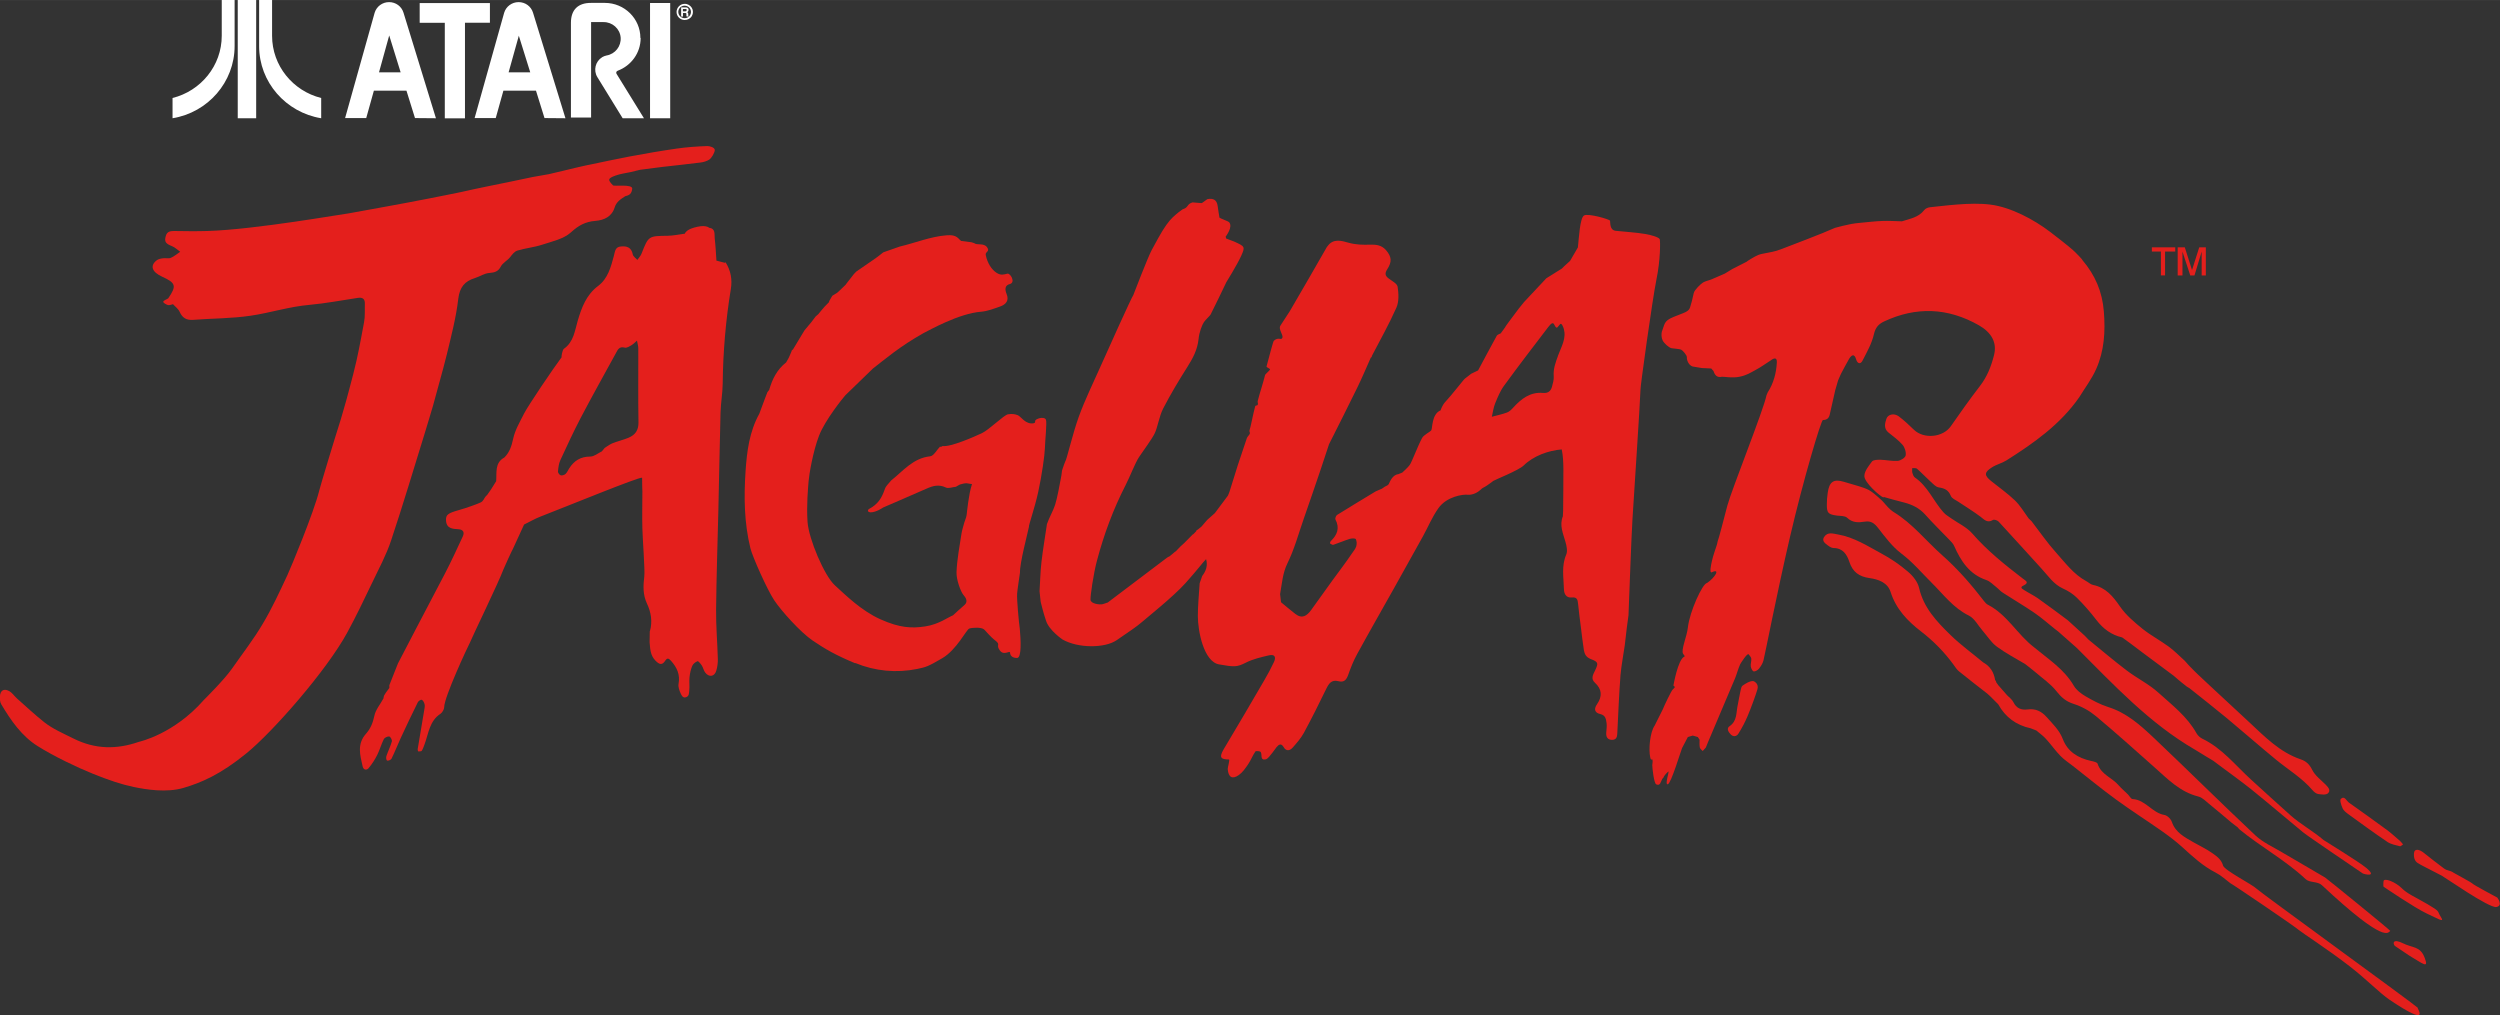
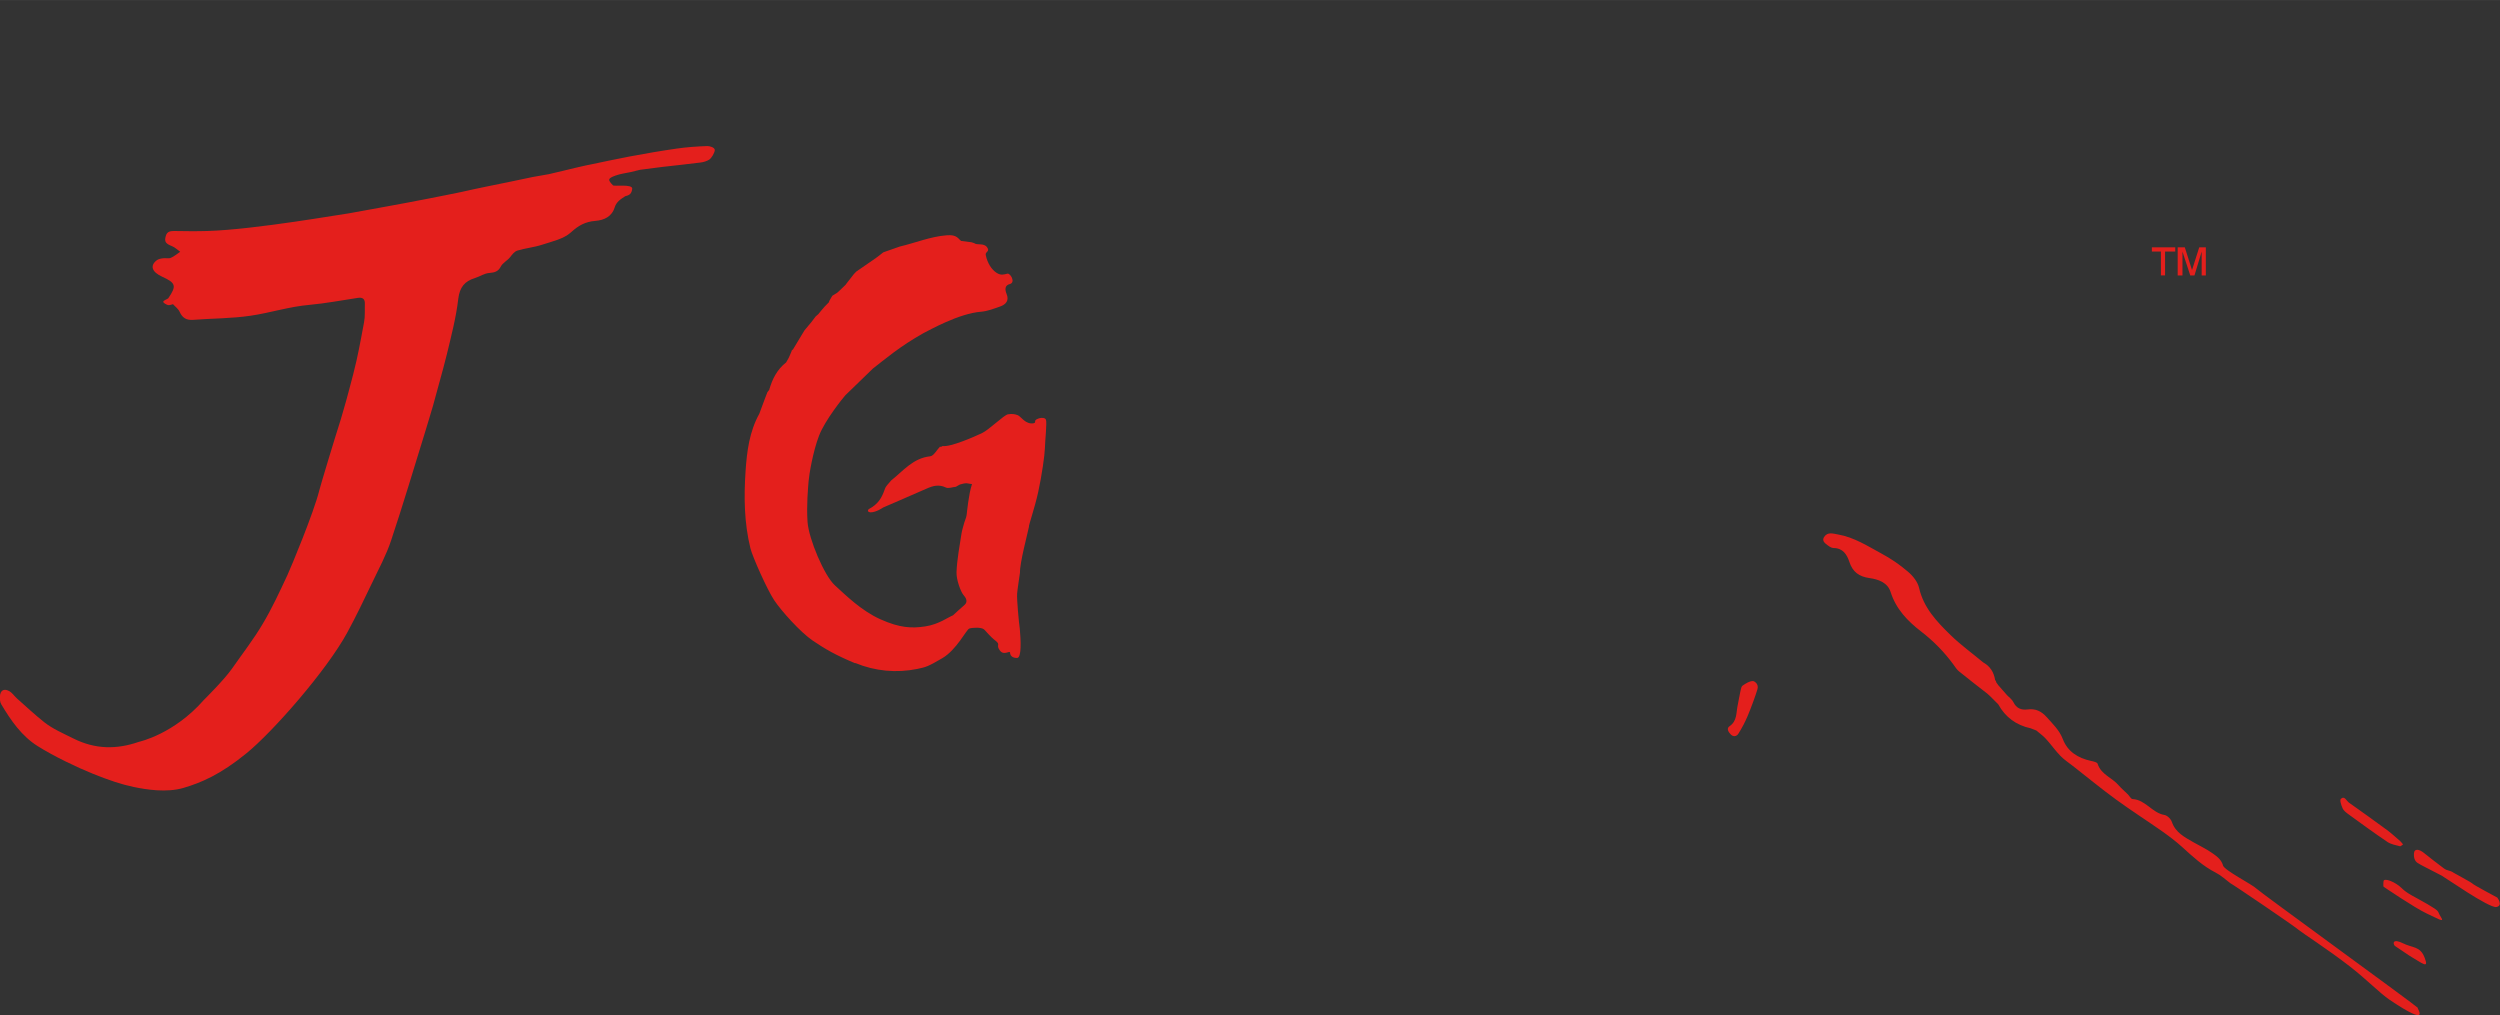
<svg xmlns="http://www.w3.org/2000/svg" id="b" width="101.46mm" height="41.2mm" viewBox="0 0 287.6 116.78">
  <rect x="0" y="0" width="287.6" height="116.78" fill="#333333" stroke="none" />
  <g id="c">
    <path d="M45,62.15c1.37-4.1,2.6-8.24,3.88-12.37.32-1.02.61-2.04.92-3.06.04-.22,1.17-4.16,1.6-5.94.51-2.12,1.07-4.25,1.32-6.41.16-1.34.75-2.03,1.9-2.38.67-.21,1.05-.55,1.74-.6.57-.04.97-.19,1.24-.71.22-.45.8-.72,1.1-1.12.22-.29.5-.65.83-.74.93-.28,1.91-.37,2.83-.67,1.15-.38,2.49-.66,3.33-1.43.86-.79,1.66-1.22,2.77-1.31,1.03-.08,1.92-.48,2.25-1.55.21-.67.72-.97,1.23-1.3.47-.1.73-.28.79-.85.06-.57-2.07-.25-2.21-.39-.65-.66-.59-.8.27-1.12.56-.21,1.18-.28,1.77-.41l1.07-.26c.85-.11,1.7-.23,2.55-.33,1.47-.17,2.95-.32,4.42-.51.34-.04.71-.15,1-.34.26-.17.62-.79.63-1.09,0-.3-.58-.47-.86-.46-1.18.04-2.35.12-3.52.29-1.81.26-3.62.57-5.42.91-1.5.28-2.99.61-4.49.92-.21.02-2.91.65-3.1.71l-1.73.41-.13.02-1.7.3c-1.75.36-3.51.75-5.27,1.09-.95.18-1.93.42-2.88.62-1.35.29-2.68.54-4.04.81-3,.59-6.01,1.12-9.02,1.67-.29,0-10.68,1.86-16.21,2.02-1.28.04-2.57.02-3.85,0-.44,0-.8.07-.94.58-.18.65-.03.87.73,1.17.34.14.62.42.93.64-.36.24-.69.53-1.08.7-.26.11-.61,0-.92.05-.24.03-.52.09-.7.23-.81.62-.56,1.35.63,1.89,1.58.72,1.67,1.06.69,2.49-.19.13-.57.25-.57.39,0,.14.34.32.54.38.17.05.39-.06.58-.1.26.29.61.53.76.87.32.71.78.99,1.57.93,2.19-.17,4.4-.15,6.57-.47,2.27-.33,4.47-1.05,6.77-1.25,1.88-.17,3.75-.53,5.62-.81.51-.07.8.12.78.66-.02.72.04,1.48-.09,2.15-.13.67-.52,2.89-.88,4.46-.47,2.08-1.16,4.42-1.17,4.54l-.62,2.15c-.7,2.19-2.35,7.65-2.48,8.19-.61,2.5-3.27,8.9-3.66,9.73-.89,1.91-1.77,3.82-2.85,5.63-1.05,1.78-2.33,3.42-3.52,5.13-.91,1.31-3.23,3.6-3.26,3.63-3.46,3.94-7.38,4.78-7.47,4.81-2.57.89-5.03.87-7.55-.4-1.14-.57-2.34-1.08-3.33-1.86-1.05-.83-2.2-1.9-3.17-2.76-.29-.26-.5-.63-.9-.84-.59-.31-1-.04-1.03.64-.01.3,0,.65.15.89,1.11,1.86,2.34,3.66,4.21,4.83,1.81,1.14,4.54,2.45,6.36,3.18,1.82.73,3.27,1.22,4.67,1.51,1.4.29,3.77.69,5.75.1,1.98-.59,4.18-1.49,7.24-3.99,3.06-2.5,9.2-9.51,11.57-13.86,1.02-1.87,1.94-3.8,2.86-5.72.77-1.61,1.63-3.2,2.19-4.88h0ZM136.25,67.06h0s0,0,0,0h0s0,0,0,0Z" fill="#e41f1c" />
-     <path d="M83.39,30.23l-.93-.24h-.04c-.06-.87-.1-1.73-.2-2.59-.05-.46.12-1.1-.64-1.2h0c-.48-.39-1.53-.07-1.53-.07,0,0-1.05.2-1.27.75-.65.08-1.31.23-1.96.24-2.22.03-2.21,0-3.02,2.06-.1.26-.32.48-.48.72-.18-.21-.49-.4-.53-.65-.16-.8-.67-.96-1.35-.9-.68.06-.68.55-.82,1.08-.34,1.27-.68,2.61-1.81,3.46-1.36,1.02-1.9,2.48-2.35,4.01-.34,1.16-.46,2.43-1.59,3.22-.16.11-.31.87-.26.97-.96,1.28-3.9,5.63-4.33,6.5-.47.94-1.04,1.89-1.25,2.9-.18.83-.41,1.54-1,2.13-1.14.62-.87,1.74-.95,2.73l-.58.93-.43.62-.22.23c-.19.23-.22.51-.58.68-.36.17-1.63.63-2.46.86-1.27.36-1.54.53-1.5,1.21.06.93.75.96,1.44,1,.58.04.7.39.48.85-.67,1.44-1.33,2.88-2.06,4.28-1.73,3.31-5.34,10.17-5.39,10.31l-.99,2.5v.32s-.4.54-.4.54l-.22.36-.06.31c-.36.67-.91,1.3-1.05,2.02-.16.79-.45,1.47-.95,2.03-1.07,1.19-.68,2.48-.39,3.77.1.42.46.46.69.19.39-.47.72-.98.99-1.52.29-.58.46-1.23.76-1.82.09-.17.43-.33.62-.3.14.02.35.41.3.57-.16.58-.44,1.12-.63,1.69-.05.15-.03.48.1.52.13.04.43-.1.49-.22.38-.78.7-1.59,1.06-2.38.64-1.38,1.29-2.76,1.97-4.12.07-.14.34-.32.45-.28.14.05.25.28.31.46.05.14.04.31.02.45-.26,1.59-.54,3.18-.8,4.77-.01.09.04.26.07.26.14,0,.35,0,.4-.07.15-.25.24-.53.34-.8.45-1.23.55-2.63,1.81-3.46.22-.15.43-.51.43-.77,0-1.14,2.66-6.85,2.98-7.46h0c.25-.64,3.25-6.81,3.84-8.39.07-.2,1.03-2.29,1.1-2.38l1.27-2.77c.64-.31,1.26-.68,1.92-.93,3.37-1.31,11.27-4.55,11.66-4.46,0,.1,0,.86.01.96l.02.62c0,1.43-.04,2.85,0,4.28.02,1.12.31,4.79.22,5.48-.13,1.09-.18,2.1.31,3.15.46.97.65,2.05.34,3.15l-.02.03-.02,1.25h0c.07.76.07,1.51.68,2.13.42.43.75.56,1.1.03.25-.38.4-.32.68-.02.69.77,1.07,1.59.87,2.67-.06.35.1.78.26,1.12.09.19.24.54.61.4.37-.13.33-.49.36-.75.06-.51-.02-1.03.03-1.53.05-.45.14-.9.31-1.31.1-.24.37-.46.62-.55.09-.03.36.3.49.5.16.25.21.59.4.82.44.56,1.05.46,1.26-.22.13-.43.19-.91.18-1.36-.05-1.9-.22-3.79-.2-5.69.04-3.8.17-7.6.26-11.4.09-3.75.15-7.5.25-11.25.03-1.12.24-2.24.25-3.36.04-3.64.35-7.28.94-10.88.17-1.07-.01-2.09-.59-3.02l-.06-.02h0ZM72.3,50.36c-.62.25-1.27.4-1.89.65-.26.11-.85.52-.85.52,0,0-.25.29-.32.39-.44.21-.89.6-1.33.6-1.11,0-1.86.47-2.43,1.36-.14.22-.24.47-.42.64-.13.12-.39.2-.55.16-.14-.04-.33-.29-.32-.43.04-.45.09-.92.28-1.33.75-1.63,1.5-3.25,2.33-4.84,1.31-2.5,2.69-4.96,4.04-7.43.22-.41.39-.84,1.04-.66.22.06.54-.15.78-.29.23-.14.42-.34.62-.52.05.3.15.6.15.9.01,2.83-.03,5.66.02,8.49.02.92-.37,1.47-1.16,1.79h0ZM141.99,27.79l-.93-.35c0-.07-.03-.14-.07-.2-.01-.01.92-1.15.39-1.7-.14-.11-.94-.39-1.09-.5-.07-.45-.16-.9-.21-1.35-.1-.73-.54-.91-1.19-.78l-.63.45h-.09s-.98-.08-.98-.08c-.7.21-.42.58-1.13.79l-.48.35c-.48.41-.82.64-1.41,1.46s-1.27,2.15-1.68,2.89c-.41.74-2.1,5.13-2.12,5.19-.14.12-2.95,6.36-3.88,8.45-.72,1.63-1.68,3.58-2.39,5.54-.71,1.96-1.39,4.95-1.55,5.13l-.16.41-.21.62-.08.61c-.2,1.12-.5,2.66-.72,3.35-.22.69-.68,1.46-.94,2.22-.21,1.45-.46,2.9-.63,4.36-.13,1.12-.15,2.25-.22,3.37l.13,1.22c.2.73.25,1.07.62,2.18.36,1.11,1.9,2.15,1.9,2.15,1.81,1.02,4.86,1.01,6.23.07s2.32-1.57,2.91-2.09c.59-.52,3.59-2.9,5-4.47,1.42-1.58,1.95-2.34,2.37-2.76.21.73,0,1.36-.45,1.94-.1.28-.19.55-.29.83-.08,1.26-.21,2.52-.21,3.78,0,1.7.67,5.25,2.44,5.56,1.77.31,2.06.32,3.1-.21.81-.41,1.74-.62,2.63-.83.65-.15.87.16.58.78-.33.7-.69,1.38-1.08,2.04-1.55,2.66-3.1,5.32-4.68,7.95-.63,1.05-.27,1.19.58,1.21.15,0-.15.86-.13,1.14.08.9.52,1.18,1.27.65.44-.31.77-.79,1.08-1.25.31-.46.51-1,.83-1.46.06-.09.53-.05.61.06.2.29-.11.97.55.85.31-.06.56-.51.82-.8.17-.19.29-.42.46-.62.28-.33.54-.46.82.02.29.5.72.39,1.02.05.48-.54.96-1.09,1.3-1.71.9-1.67,1.75-3.36,2.57-5.06.3-.62.62-1.08,1.39-.88.64.17.92-.13,1.13-.71.29-.82.61-1.64,1.03-2.4,1.37-2.51,2.8-5,4.2-7.5,1.13-2.01,2.24-4.02,3.36-6.03.6-1.08,1.07-2.25,1.8-3.27.95-1.33,2.8-1.6,3.37-1.54.57.06,1.18-.29,1.45-.55.26-.27.33-.23.7-.47.37-.24.61-.44.79-.57.18-.13,2.92-1.21,3.5-1.78,1.11-1.09,2.83-1.72,4.37-1.84.15.71.18,1.47.19,2.19.01,1.62-.02,3.24-.03,4.86l-.03.64c-.42,1.04.03,1.98.3,2.95.13.46.26,1.05.09,1.45-.57,1.31-.3,2.64-.27,3.95.01.52.21,1.06.92.99.58-.06.67.25.71.73.08.92.22,1.83.33,2.75.11.86.2,1.73.34,2.59.08.45.26.81.8,1.02.87.33.89.47.47,1.34-.24.49-.49.93,0,1.38.82.75.86,1.57.24,2.47-.37.54-.31.98.4,1.14.6.14.64.62.7,1.06.05.35-.02.71-.04,1.07-.03.48.13.82.66.83.47,0,.59-.29.61-.7.11-2.25.2-4.5.37-6.75.07-.96.48-3.23.49-3.41.1-.94.38-3.25.43-3.47.1-2.47.32-8.78.46-11.1.14-2.32.87-13.2.92-14.84-.06-.11,1.36-10.34,1.83-12.66.48-2.32.45-4.41.39-4.65-.06-.24-1.07-.52-1.64-.61-1.13-.19-2.29-.25-3.43-.37-.75-.09-.59-1-.66-1.17-.06-.16-2.49-.86-2.97-.6-.49.25-.6,2.6-.72,3.68-.3.52-.6,1.04-.9,1.55l-.67.61-.27.27-1.79,1.12-2.56,2.73c-.06.06-.49.61-.62.77-.46.64-1.55,2.03-1.56,2.14l-.51.7s-.39.15-.44.25c-.73,1.33-1.45,2.67-2.16,4.01l-.79.38-.71.55c-.1.03-1.57,1.96-2.36,2.79-.16.17-.45.77-.45.87-1.06.44-.92,2.1-1.08,2.3-.15.2-.87.53-1.05.88-.54,1-1.18,2.78-1.43,3.11-.25.33-.62.65-.85.87l-.47.19c-.68.07-.99.94-1.08,1.12-.09.18-.32.22-.48.33-.12.08-.23.16-.35.24l.02-.02-.71.31c-1.48.9-2.97,1.79-4.44,2.71-.12.08-.24.4-.18.52.52,1,.2,1.78-.54,2.49-.06.06-.11.25-.09.26.12.08.29.2.39.16.63-.21,1.25-.48,1.88-.68.22-.07.64-.08.7.03.12.23.13.57.05.83-.08.28-.3.52-.47.78-.59.9-2.11,2.91-2.22,3.07-.84,1.15-1.66,2.33-2.5,3.48-.5.68-1.04,1.04-1.82.44-.56-.43-1.09-.89-1.64-1.34l-.11-.94c.22-1.19.28-2.39.85-3.55.8-1.63,1.28-3.42,1.88-5.14.66-1.88,1.3-3.77,1.94-5.65.33-.96.65-1.93.96-2.9,1.09-2.16,2.18-4.32,3.24-6.49.56-1.14,1.05-2.32,1.57-3.48.09-.03.12-.08.11-.17.96-1.85,1.99-3.67,2.83-5.57.31-.7.26-1.63.14-2.41-.06-.37-.67-.67-1.06-.97-.41-.32-.41-.6-.13-1.04.57-.89.49-1.44-.13-2.18-.49-.58-1.13-.67-1.81-.65-.86.03-1.68.02-2.55-.23-.72-.2-1.73-.53-2.38.41l-.06.06c-.24.43-4.06,7.07-4.28,7.41l-1.08,1.66c-.28.41.36,1.08.22,1.41-.14.33-.47-.16-1,.36-.03.01-.46,1.53-.82,2.93-.03.12.43.24.4.36-.03.1-.55.53-.57.64-.26,1.04-.56,1.88-.84,2.96-.05.2.06.23.01.42-.05.19-.26.04-.31.22-.27,1.01-.5,2.33-.65,2.76-.04.12.08.25.04.37-.06.17-.28.34-.34.51-.71,2.05-1.38,4.12-2.01,6.2l-.17.42-1.51,2.02-.87.77c-.22.25-.45.51-.66.77l-.44.36c-.09.02-.17.1-.18.19l-.35.36s0-.02,0-.04c-.34.35-.69.69-1.03,1.04-.14.13-.28.25-.42.38l-.52.54c-.09.03-.54.46-.74.6-.09.05-.19.08-.27.14-2.28,1.72-4.56,3.45-6.84,5.17-.18.06-.18.07-.54.18-.37.11-1.41-.04-1.44-.49-.03-.45.34-3,.74-4.5.8-3.02,1.87-5.91,3.29-8.68.55-1.07,1.09-2.55,1.57-3.27.48-.72,1.44-2,1.78-2.69.34-.69.52-1.98.98-2.87.84-1.63,1.79-3.21,2.77-4.76.64-1.01,1.17-1.99,1.3-3.23.08-.83.42-1.66.62-1.95.19-.28.67-.7.77-.88.62-1.22,1.2-2.46,1.8-3.7,0,0,1.23-1.98,1.71-3.03.48-1.07.43-1.09-.77-1.64h0ZM138.87,60.06s0,.02,0,.03v-.03s0,0,0,0ZM148.39,35.78l.05.07-.05-.06s0,0,0,0ZM179.23,40.94c-.29.79-.56,1.51-.49,2.36.03.39-.1.8-.2,1.19-.14.51-.46.76-1.03.71-1.48-.13-2.5.67-3.43,1.69-.2.22-.44.46-.71.56-.56.21-1.16.33-1.75.49.12-.52.19-1.07.39-1.56.29-.7.58-1.43,1.03-2.03,1.65-2.27,3.37-4.5,5.07-6.73.75-.99.62-.01.98.07.1.02.37-.47.47-.44.13.04.17.17.22.27.05.1.09.2.12.31.07.25.1.52.08.78-.03.54-.23,1.03-.43,1.52-.11.27-.23.54-.33.81ZM216.68,57.16c.47.15,1.54.43,2.31.63.96.24,1.81.65,2.49,1.41.88.99,1.83,1.91,2.75,2.87.21.22.44.44.56.7.78,1.76,1.76,3.3,3.73,3.96.41.14.75.51,1.11.79.27.21.5.49.79.67,1.2.78,2.44,1.5,3.62,2.31.84.57,1.6,1.26,2.4,1.89l.33.25,2.15,1.9c4.25,4.24,8.34,8.66,13.61,11.71.41.25.82.51,1.24.76l.85.51.72.54c1.23.92,2.48,1.81,3.68,2.77,1.99,1.61,3.94,3.28,5.92,4.91.59.49,6.26,4.31,6.89,4.75.06.04,1.74.5.42-.62-.85-.72-4.9-3.19-4.94-3.23-1.16-1-2.65-1.82-3.79-2.83-1.53-1.36-3.03-2.74-4.55-4.12-1.81-1.65-3.34-3.62-5.61-4.71-.28-.14-.51-.35-.67-.62-1.07-1.93-2.81-3.25-4.39-4.68-1.09-.99-2.46-1.65-3.64-2.55-1.51-1.14-2.95-2.38-4.42-3.57-.13-.14-.26-.28-.4-.42l-1.96-1.79c-1.15-.85-2.28-1.71-3.45-2.53-.5-.35-1.06-.61-1.57-.94-.17-.11-.56-.3-.1-.51.74-.35.29-.55-.05-.81-2.07-1.59-4.1-3.21-5.83-5.2-.65-.74-1.64-1.18-2.47-1.77-.29-.2-.6-.39-.83-.65-1.15-1.29-1.8-2.99-3.29-4.01-.15-.1-.23-.34-.29-.53-.05-.17-.01-.37-.02-.55.18.02.43-.03.54.06.54.47,1.03,1,1.56,1.48.29.26.61.63.96.68.68.1,1.12.31,1.39.99.11.28.54.45.84.65.85.57,1.72,1.1,2.54,1.71.46.35.81.8,1.47.39.13-.08.5.05.64.19,1.67,1.8,3.3,3.63,4.96,5.44.75.81,1.36,1.77,2.44,2.26.58.26,1.16.62,1.61,1.07.8.79,1.54,1.64,2.23,2.54.78,1.02,1.73,1.73,2.98,2.02l1,.73,1.34,1.01c1.19.88,2.37,1.77,3.56,2.65l.62.53.35.29.57.45.3.18c1.44,1.15,2.89,2.28,4.3,3.45,1.89,1.57,3.74,3.2,5.64,4.76,1.42,1.17,3.01,2.11,4.22,3.53.16.19.4.39.63.43.37.06.91.13,1.13-.07.38-.34.03-.72-.28-1.03-.54-.54-1.21-1.03-1.53-1.69-.31-.63-.71-.99-1.3-1.19-2.42-.82-4.14-2.6-5.94-4.28l-4.61-4.28c-.43-.41-.86-.81-1.3-1.22l-.3-.29c-.24-.24-.48-.48-.71-.72l-.5-.56c-.6-.54-1.17-1.13-1.82-1.61-.98-.72-2.08-1.3-3.03-2.06-.94-.76-1.9-1.57-2.58-2.55-.82-1.19-1.64-2.2-3.12-2.5-.29-.06-.53-.31-.8-.45-1.43-.78-2.38-2.08-3.43-3.25-1.02-1.13-1.89-2.4-2.83-3.62l-.35-.34c-.51-.69-.95-1.46-1.56-2.05-.84-.81-1.81-1.49-2.72-2.22-.84-.67-.85-1.02.07-1.6.51-.33,1.14-.47,1.65-.79,3.17-2,6.22-4.15,8.4-7.29.66-1.08,1.44-2.1,1.94-3.24.93-2.09,1.06-4.29.88-6.59-.18-2.31-1.01-4.21-2.47-5.93-.01-.1-.76-.84-.84-.92-.29-.29-.96-.86-2.84-2.3-1.88-1.44-4.54-2.86-6.88-3.16-2.34-.31-5.56.17-6.97.3-.24.02-.53.15-.67.33-.65.85-1.65.99-2.56,1.29-.76-.02-1.53-.07-2.29-.04-.8.03-1.59.13-2.38.2-.29.02-1.04.11-1.13.14-.37.06-1.67.37-1.9.45-1.4.64-5.36,2.13-6.18,2.45-.82.32-1.16.32-2.29.56-.48.1-1.04.46-1.54.77l-.16.12c-.54.28-1.09.56-1.63.83l-.89.54-1.57.68c-.19.08-.63.17-.91.33-.27.16-1,.86-1.08,1.22-.08.36-.14.61-.21.91l-.21.73-.05.12c-.16.38-.75.55-1.09.69-.47.2-1.07.37-1.47.69-.37.29-.44.77-.6,1.19-.13.32-.1.81.05,1.12.14.3.72.85,1.04.9.36.05.91.09,1.08.16.17.07.7.65.67.9-.03.24.16.87.65,1.04l1.07.18,1.08.05.26.29c.15.47.41.8.98.66.41,0,1.2.17,2.02,0,.83-.17,1.23-.45,1.81-.76.62-.33,1.19-.74,1.78-1.12.34-.27.73-.39.7.21-.06,1.23-.37,2.41-1.05,3.47-.05.11-.09.22-.14.33-.32,1.65-4,10.83-4.5,12.68-.49,1.85-.97,3.76-1.11,4.09-.03.13-.06.27-.09.4-.2.63-.44,1.26-.58,1.9-.09.42-.33,1.45,0,1.29,1.01-.47.36.61-.55,1.23-.54.04-2.03,3.37-2.21,5.1-.11,1.06-.83,2.62-.55,3.06.06.09.25.27.14.32-.74.3-1.26,3.33-1.26,3.33,0,0,.24.13.12.25-.12.12-.14.15-.22.23-.15.15-.97,1.85-1.12,2.25-.06.11-.83,1.68-.93,1.86-.54.76-.72,2.7-.52,3.65.13.63.27-.12.28.53,0,.15-.04.24-.04.39,0,.31.19,2.08.45,2.2.48.22.52-.3.68-.59.05-.09.13-.16.19-.23-.03-.11.44-.61.54-.66.1.03-.45,1.57-.07,1.47.38-.1,1.51-3.89,1.64-4.17l.66-1.26.57-.17.58.17.2.31c0,.3-.03.61.03.9.03.15.22.27.33.4l.36-.4c.1-.23.18-.46.28-.69,1.03-2.43,2.05-4.85,3.08-7.27.22-.53.35-1.1.59-1.62.04-.09.84-1.36.98-1.14.11.16.29.32.3.49.03.3-.1.61-.06.9.03.21.19.54.34.57.18.03.47-.15.61-.32.22-.28.42-.6.51-.94.2-.77,1.51-7.57,3.05-14.2,1.51-6.5,3.58-13.46,3.79-13.46.47,0,.7-.23.79-.65l.63-2.79c.11-.38.22-.76.33-1.13l.32-.73c.32-.58.61-1.18.95-1.75.28-.45.6-.62.8.07.15.51.5.6.73.16.51-.99,1.08-1.99,1.32-3.06.18-.78.54-1.16,1.17-1.46,3.71-1.74,7.35-1.58,10.9.44,1.47.84,2.1,2,1.75,3.41-.32,1.29-.8,2.52-1.64,3.6-1.16,1.5-2.25,3.05-3.34,4.61-.9,1.29-3.11,1.5-4.25.39-.55-.54-1.12-1.07-1.73-1.53-.53-.4-1.26-.25-1.43.29-.17.52-.32,1.1.23,1.56.56.45,1.16.88,1.63,1.42.26.3.43.85.36,1.23-.05.26-.58.59-.91.62-.65.05-1.32-.11-1.99-.13-.34,0-.83,0-.98.21-.33.45-.85,1.06-.87,1.64-.04.75,1.8,2.36,2.21,2.5h0Z" fill="#e41f1c" />
-     <path d="M267.43,100.92c-1.62-.97-3.27-1.9-4.9-2.87-1.04-.62-2.19-1.13-3.06-1.94-3.96-3.72-7.81-7.55-11.76-11.29-1.52-1.43-3.09-2.83-5.17-3.48-.92-.29-1.79-.76-2.63-1.25-.51-.3-1.04-.7-1.33-1.19-1.11-1.92-2.94-3.07-4.57-4.43-1.92-1.46-3.08-3.74-5.3-4.89-.18-.09-.33-.25-.45-.41-1.46-1.9-3.03-3.71-4.83-5.3-1.86-1.65-3.41-3.64-5.57-4.96-.51-.31-.9-.82-1.31-1.28-.05-.05-.95-.91-1.52-1.24-.58-.33-1.91-.66-2.89-.96-1.2-.37-1.7-.02-1.88,1.26-.07.45-.1.92-.1,1.38,0,.95.16,1.1,1.16,1.24.4.05.92.01,1.17.25.62.59,1.3.56,2.02.45.71-.12,1.11.17,1.54.72.81,1.04,1.63,2.15,2.66,2.93,1.33,1,2.37,2.25,3.53,3.4,1.34,1.33,2.46,2.87,4.25,3.75.67.33,1.08,1.17,1.61,1.77.53.61.98,1.34,1.62,1.81,1.03.76,2.17,1.35,3.27,2.01.4.32.8.62,1.19.95.81.7,1.73,1.32,2.38,2.15.57.72,1.11,1.2,2.01,1.48.93.3,1.79.78,2.54,1.4,2.29,1.91,4.5,3.9,6.73,5.88,1.53,1.36,2.96,2.85,5.06,3.37.46.11.85.54,1.24.85.87.71,1.72,1.43,2.57,2.15l.73.56c.07.08.12.17.2.23,2.46,2.01,5.28,3.54,7.61,5.72.44.42,1.36.23,1.85.68,7.47,6.99,7.62,5.39,7.88,5.27-.14-.2-7.36-6.07-7.55-6.18h0Z" fill="#e41f1c" />
    <path d="M255.74,99.55c-.24-.74-.76-1.07-1.27-1.43-.66-.47-1.41-.81-2.12-1.22-1.01-.59-2.07-1.1-2.5-2.35-.11-.34-.53-.75-.86-.8-1.41-.24-2.17-1.75-3.66-1.83-.18,0-.35-.35-.53-.53-.36-.36-.76-.69-1.09-1.07-.74-.87-2.01-1.22-2.4-2.46-.05-.18-.49-.27-.77-.33-1.48-.33-2.67-1.05-3.23-2.5-.4-1.05-1.17-1.76-1.88-2.56-.61-.67-1.28-.98-2.17-.86-.73.09-1.29-.12-1.64-.84-.15-.31-.47-.53-.72-.79l-1.01-1.15-.25-.35c0-.1-.05-.19-.12-.25-.14-.89-.57-1.59-1.37-2.03-1.26-1.05-2.59-2.01-3.76-3.15-1.58-1.54-3.1-3.13-3.62-5.43-.16-.69-.71-1.38-1.27-1.85-.93-.8-1.95-1.5-3.03-2.08-1.61-.87-3.17-1.89-5.03-2.21-.59-.1-1.19-.33-1.6.3-.26.41.06.69.41.94.2.15.45.32.68.32,1.08.01,1.54.74,1.82,1.59.38,1.16,1.11,1.7,2.33,1.87,1,.14,2.07.5,2.42,1.61.62,1.95,1.95,3.33,3.49,4.52,1.42,1.09,2.68,2.37,3.73,3.81.21.29.4.6.67.81,1.06.86,2.15,1.7,3.23,2.54l.33.3.93.93c.82,1.49,2.07,2.4,3.73,2.76l.65.25c.37.32.78.6,1.1.96.58.63,1.07,1.34,1.66,1.95.42.44.94.78,1.43,1.16,1.66,1.3,3.29,2.64,4.99,3.88,1.73,1.26,3.54,2.42,5.3,3.65.79.56,1.57,1.15,2.29,1.8,1.21,1.1,2.4,2.21,3.88,2.96.61.31,1.12.8,1.67,1.21.1.01,7.19,4.8,7.87,5.38.4.34,3.28,2.18,5.9,4.21,1.86,1.44,3.45,3.08,4.55,3.82,4.96,3.34,3.08.9,3.24.92-.14-.22-18.38-13.47-18.52-13.68-.5-.51-3.7-2.1-3.9-2.71h0ZM201.63,78.35c-.39,0-.8.28-1.15.51-.14.09-.2.35-.24.55-.13.6-.23,1.2-.35,1.79-.17.82-.05,1.74-.91,2.33-.39.26-.16.65.1.93.32.35.71.26.91-.07.41-.65.76-1.32,1.06-2.03.41-.97.96-2.48,1.13-3.09.17-.61-.37-.93-.55-.93ZM98.4,76.27c2.26.94,4.74,1.17,7.13.68,1.01-.21,1.24-.28,2.88-1.24,1.64-.96,2.76-3.28,3.09-3.4.33-.12,1.38-.18,1.7.09.19.16.69.82,1.33,1.31.63.49,0,.45.49,1.11.48.67,1.16-.06,1.18.27.01.33.26.6.8.6.55,0,.43-2.12.32-3.34-.11-.71-.36-3.45-.31-4.05.05-.6.22-1.63.33-2.44-.04-1.05.88-4.51,1.03-5.26-.07-.1.65-2.09,1.07-4.02.42-1.93.74-4.23.76-4.94.04-1.12.25-3,.13-3.35-.13-.35-.81-.21-1.07-.06-.26.15-.13.24-.2.36v.05c-.06-.01-.11.01-.14.05-.96.17-1.46-.79-1.84-.93-.38-.14-.65-.17-1.12-.1-.46.07-2.17,1.78-3,2.17-.82.38-3.58,1.62-4.54,1.48-.07.08-.18.11-.29.08-.37.38-.71,1.05-1.11,1.1-1.99.21-3.12,1.69-4.51,2.79-.24.32-.59.6-.71.96-.37,1.07-.78,1.76-1.86,2.33-.06.03-.11.2-.08.24.05.07.16.12.25.13.68.02,1.49-.56,1.49-.56,0,0,3.35-1.44,5.02-2.18.72-.32,1.4-.5,2.19-.12.3.15.76-.05,1.15-.08l.46-.26.47-.12.29-.03.64.1c-.39,1.16-.57,3.2-.62,3.57-.06.37-.19.57-.27.87-.12.44-.26.87-.33,1.32-.22,1.45-.5,2.9-.56,4.35-.04.9.5,2.29.78,2.62.28.33.6.79.11,1.2-.49.41-.87.78-1.3,1.17-.54.2-1.61,1.03-3.18,1.27s-2.93.18-5.15-.81c-2.22-.99-4.03-2.8-5.25-3.91-1.23-1.11-3.02-5.37-3.15-7.3s.06-3.88.12-4.67c.06-.78.5-3.42,1.2-5.24.7-1.82,2.75-4.34,3.03-4.66l3.18-3.08c1.2-.92,3.11-2.57,5.83-4.08.62-.3,4.02-2.25,6.61-2.45.75-.06,1.49-.36,2.21-.61.65-.23,1.03-.69.72-1.43-.21-.51-.21-1,.36-1.14.72-.18.07-1.28-.27-1.2-.37.09-.73.24-1.25-.1-.57-.37-1.05-1.11-1.24-2.05-.08-.39.53-.37.15-.89-.39-.52-1.14-.2-1.46-.46l-.32-.11-1.2-.15-.19-.17c-.4-.47-.87-.53-1.5-.48-1.86.15-3.57.87-5.36,1.29l-1.91.67c-.28.22-.55.45-.84.65-.75.53-1.51,1.04-2.26,1.56l-.28.29-.03.04-.72.92-.21.28-.62.6-.33.3-.56.35-.02.02-.35.6-.02.12-.49.5-.43.5-.32.39c-.1.09-.2.17-.3.26l-.53.7-.04.04-.7.84-.24.39-1.1,1.83c-.1.04-.16.13-.17.23l-.3.7-.31.55c-1.04.81-1.6,1.92-1.95,3.16l-.21.27-.37.97-.56,1.51c-1.14,2.05-1.43,4.34-1.58,6.61-.2,2.96-.16,5.95.56,8.87.24.97,1.9,4.7,2.72,5.95.82,1.24,3.03,3.7,4.44,4.66,1.41.96,2.69,1.7,4.89,2.61h0ZM274.46,95.38c-1.4-1.03-2.82-2.05-4.24-3.05-.29-.21-.5-.83-.93-.43-.15.14.05.75.21,1.1.12.26.4.47.64.65,1.5,1.09,2.99,2.18,4.52,3.21.41.27.94.36,1.43.49.08.02.21-.12.36-.21-.15-.17-.23-.3-.34-.39-.54-.47-1.07-.95-1.65-1.38h0ZM284.44,101.64c-.08-.1-2.09-1.18-2.19-1.25-.42-.3-.68-.18-1.1-.49-.8-.58-1.57-1.21-2.35-1.82-.41-.32-1.03-.56-1.1.07-.04.41.06.91.44,1.13l.41.24c.79.41,1.57.82,2.36,1.22.35.18,5.44,3.75,6.27,3.6.83-.16.1-1.09.1-1.09,0,0-2.72-1.45-2.86-1.61h0ZM274.2,102s3.59,2.44,4.94,3.07c1.35.62,2.13,1.14,1.66.42-.47-.73,0-.57-1.51-1.46-1.51-.88-2.34-1.2-3.01-1.87s-2.03-1.25-2.08-.78c-.05.47,0,.62,0,.62h0ZM277.21,109.96c1.51.88,2.24,1.56,1.72.21-.52-1.35-1.35-1.09-2.5-1.66-1.15-.57-1.19,0-.93.3l1.71,1.15h0Z" fill="#e41f1c" />
    <path d="M248.59,28.93v2.75h.48v-2.75h1.17v-.48h-2.69v.48h1.03ZM250.52,28.45v3.24h.55v-2.75l.9,2.75h.48l.83-2.75v2.75h.48v-3.24h-.76l-.83,2.62-.83-2.62h-.83Z" fill="#e41f1c" fill-rule="evenodd" />
-     <path d="M25.51,0h1.48v5.29c0,4.17-3.09,7.65-7.14,8.31v-2.33c3.25-.81,5.66-3.71,5.66-7.16C25.51,4.11,25.51,0,25.51,0ZM29.82,0h1.48v4.11c0,3.45,2.4,6.35,5.65,7.16v2.33c-4.05-.66-7.15-4.14-7.14-8.31,0,0,0-5.29,0-5.29ZM79.59.9c-.18-.29-.49-.47-.83-.46-.51,0-.92.42-.93.93,0,.51.41.92.93.93.34,0,.66-.17.83-.46.17-.29.17-.65,0-.94h0ZM78.03,1.37c0-.4.33-.72.73-.72s.73.32.73.72c0,.4-.33.72-.73.72-.4,0-.72-.32-.73-.72h0ZM78.35,1.9h.22v-.41h.26c.08,0,.13.03.13.1,0,.07,0,.14,0,.21,0,.03.01.07.03.1h.23s-.01-.02-.02-.04c-.01-.03-.02-.05-.02-.09v-.05c0-.06,0-.15-.01-.18,0-.08-.06-.11-.1-.13,0,0-.01,0-.02-.01.07-.04.12-.07.15-.17.02-.07.02-.14,0-.21-.03-.11-.14-.16-.25-.17h-.59s0,1.05,0,1.05ZM78.86,1.03h-.3v.27h.3s.07-.02.1-.05c.02-.03.04-.07.03-.11,0-.08-.03-.12-.13-.12ZM27.35,0h2.12v13.6h-2.12V0ZM59.68,4.09l1.32,4.23h-2.49s1.18-4.23,1.18-4.23ZM57.91,10.43l-.88,3.15h-2.43l3.4-12.12c.22-.72.89-1.22,1.66-1.22.77,0,1.44.49,1.66,1.22l3.73,12.14-2.41-.02-.98-3.15h-3.74ZM44.78,4.09l1.31,4.23h-2.49s1.17-4.23,1.17-4.23h0ZM43.01,10.43l-.88,3.15h-2.43l3.4-12.12c.22-.72.89-1.22,1.66-1.22.77,0,1.44.49,1.66,1.22l3.73,12.14-2.41-.02-.98-3.15s-3.74,0-3.74,0ZM73.7,4.37c0,1.72-1.09,3.18-2.63,3.76h.01s-.05.02-.07.03c-.11.06-.15.2-.09.32,0,0,0,0,0,0l3.16,5.12h-2.45l-2.91-4.73c-.48-.78-.23-1.81.55-2.29,0,0,.02-.01.03-.02.15-.09.31-.14.48-.18,1-.17,1.7-1.07,1.62-2.08-.09-1-.95-1.77-1.97-1.76h-1.43v10.98h-2.32V2.61c0-1.52.85-2.29,2.32-2.28h1.58c2.26,0,4.09,1.81,4.09,4.03h0ZM48.28,2.61V.35h8.08v2.26h-2.87v11h-2.32V2.62h-2.88ZM77.1.34h-2.32v13.26h2.32V.34h0Z" fill="#fff" fill-rule="evenodd" />
  </g>
</svg>